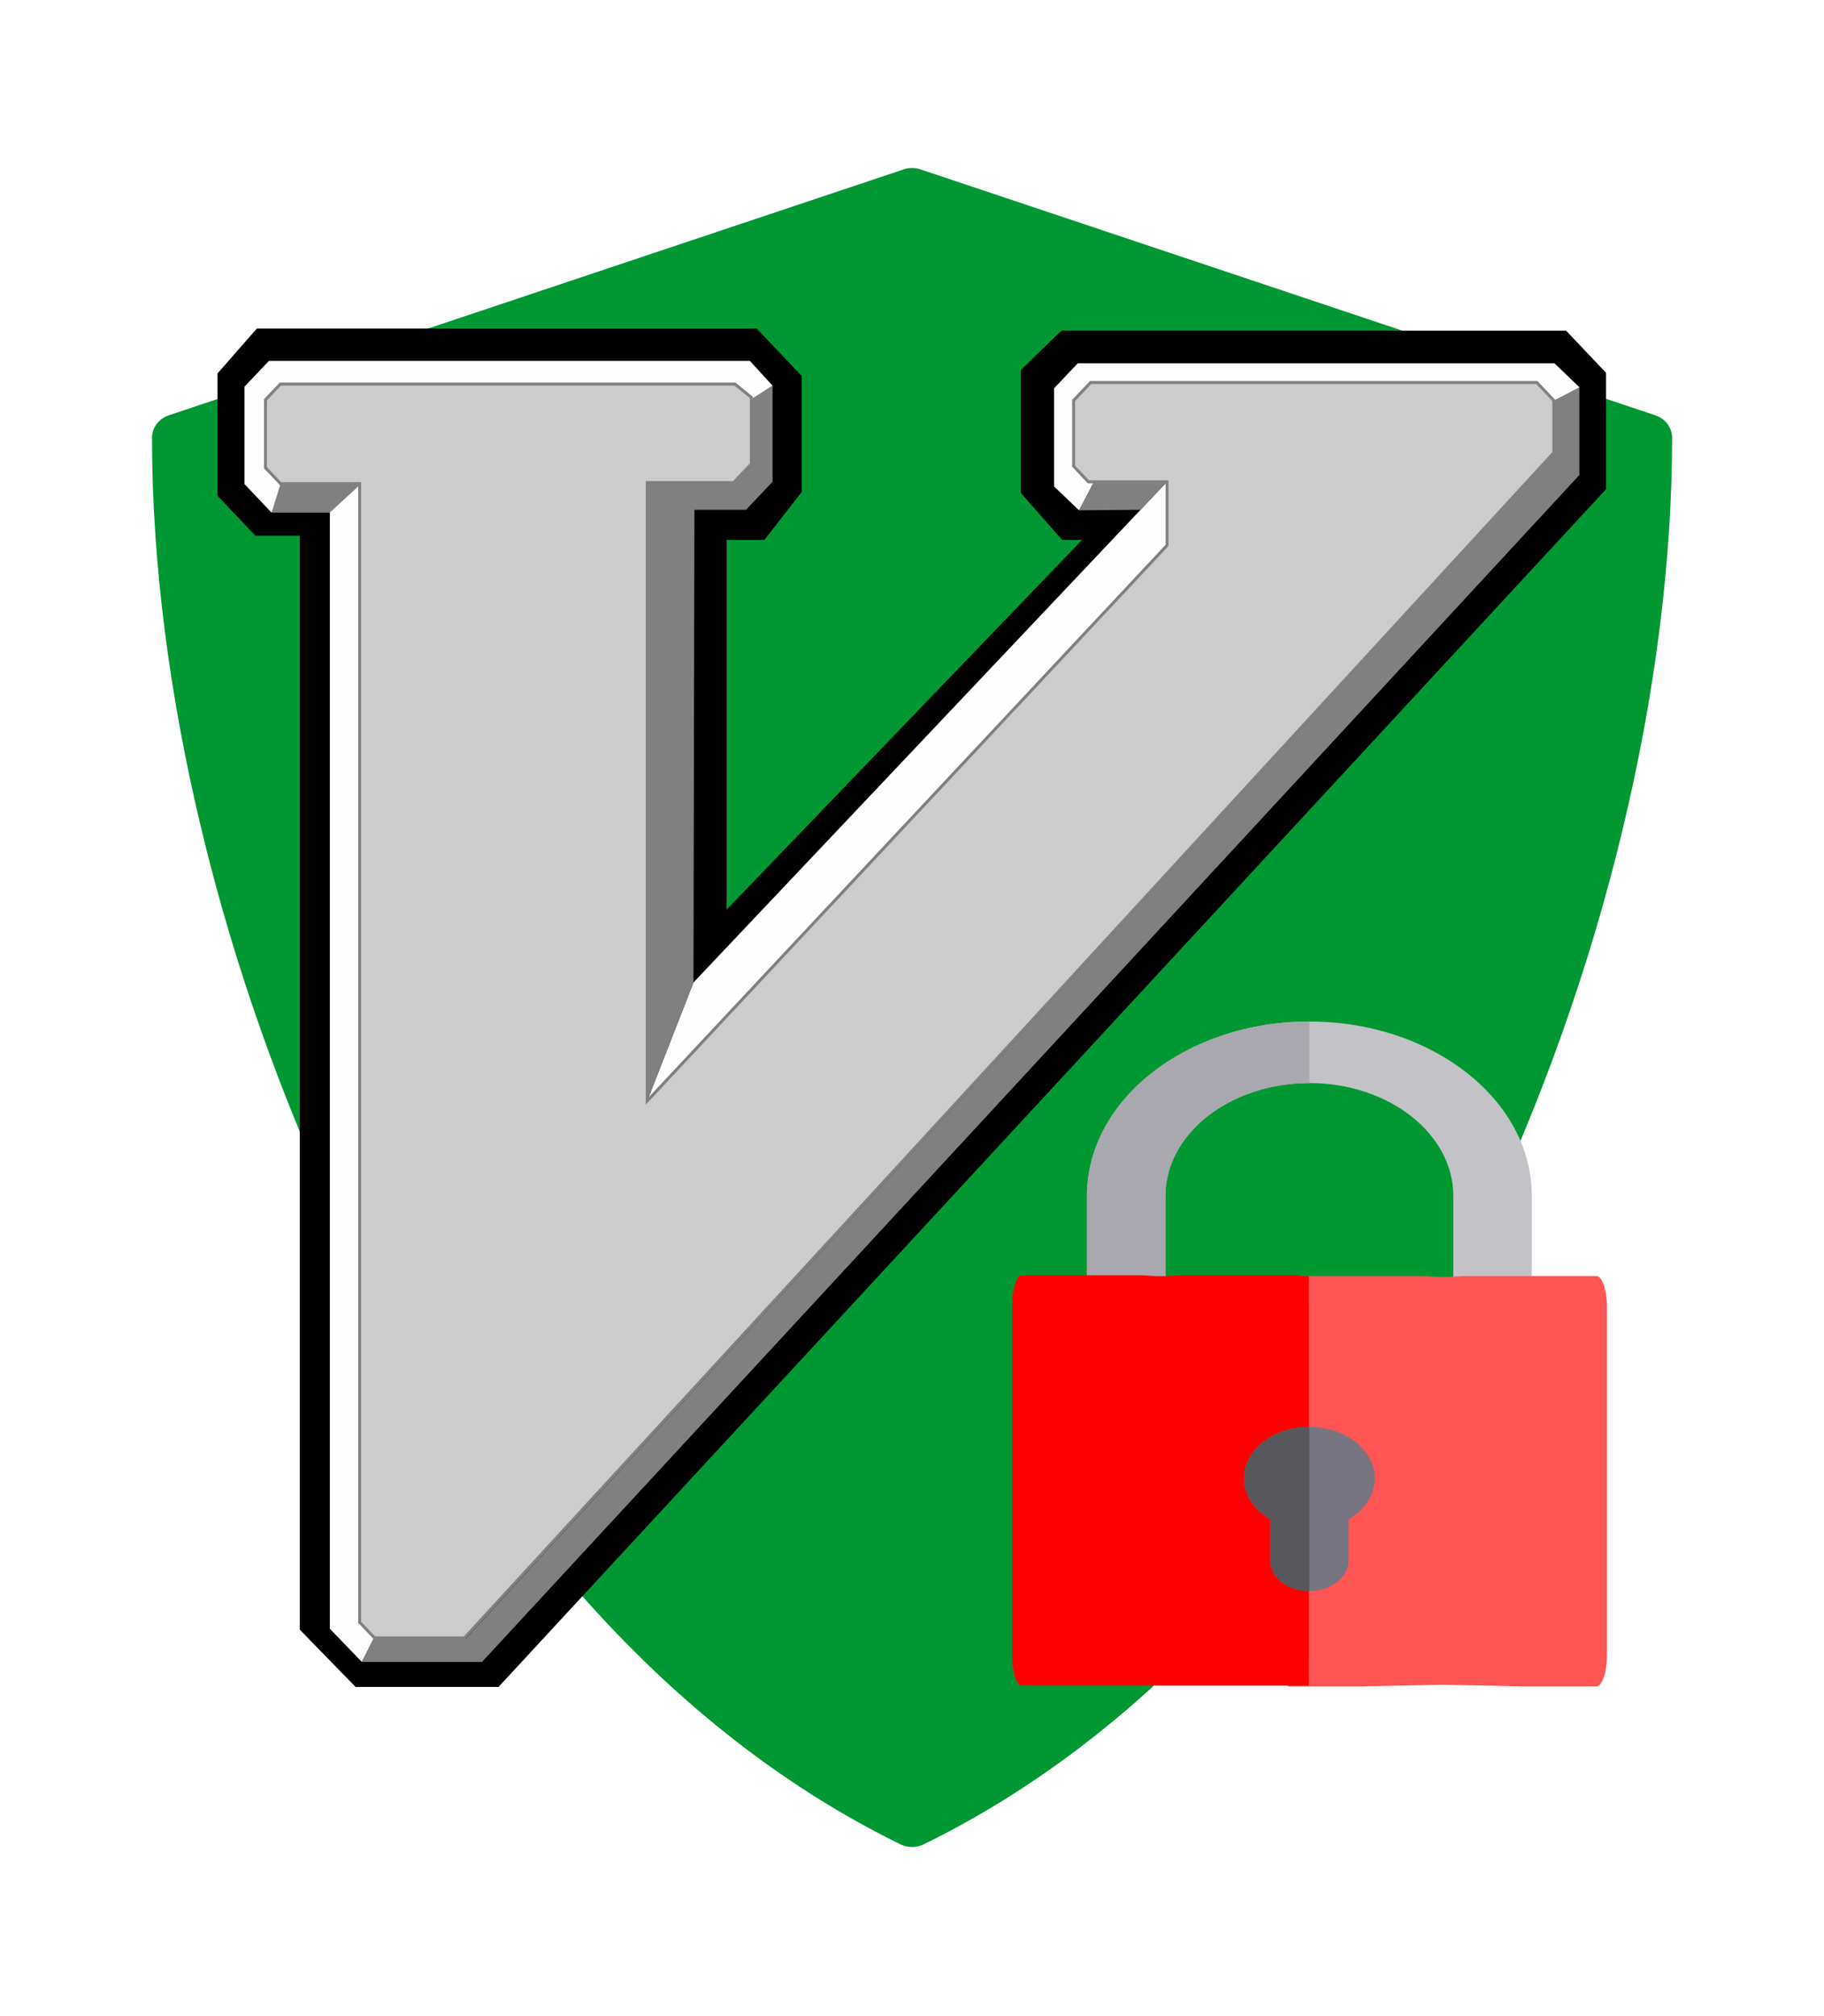
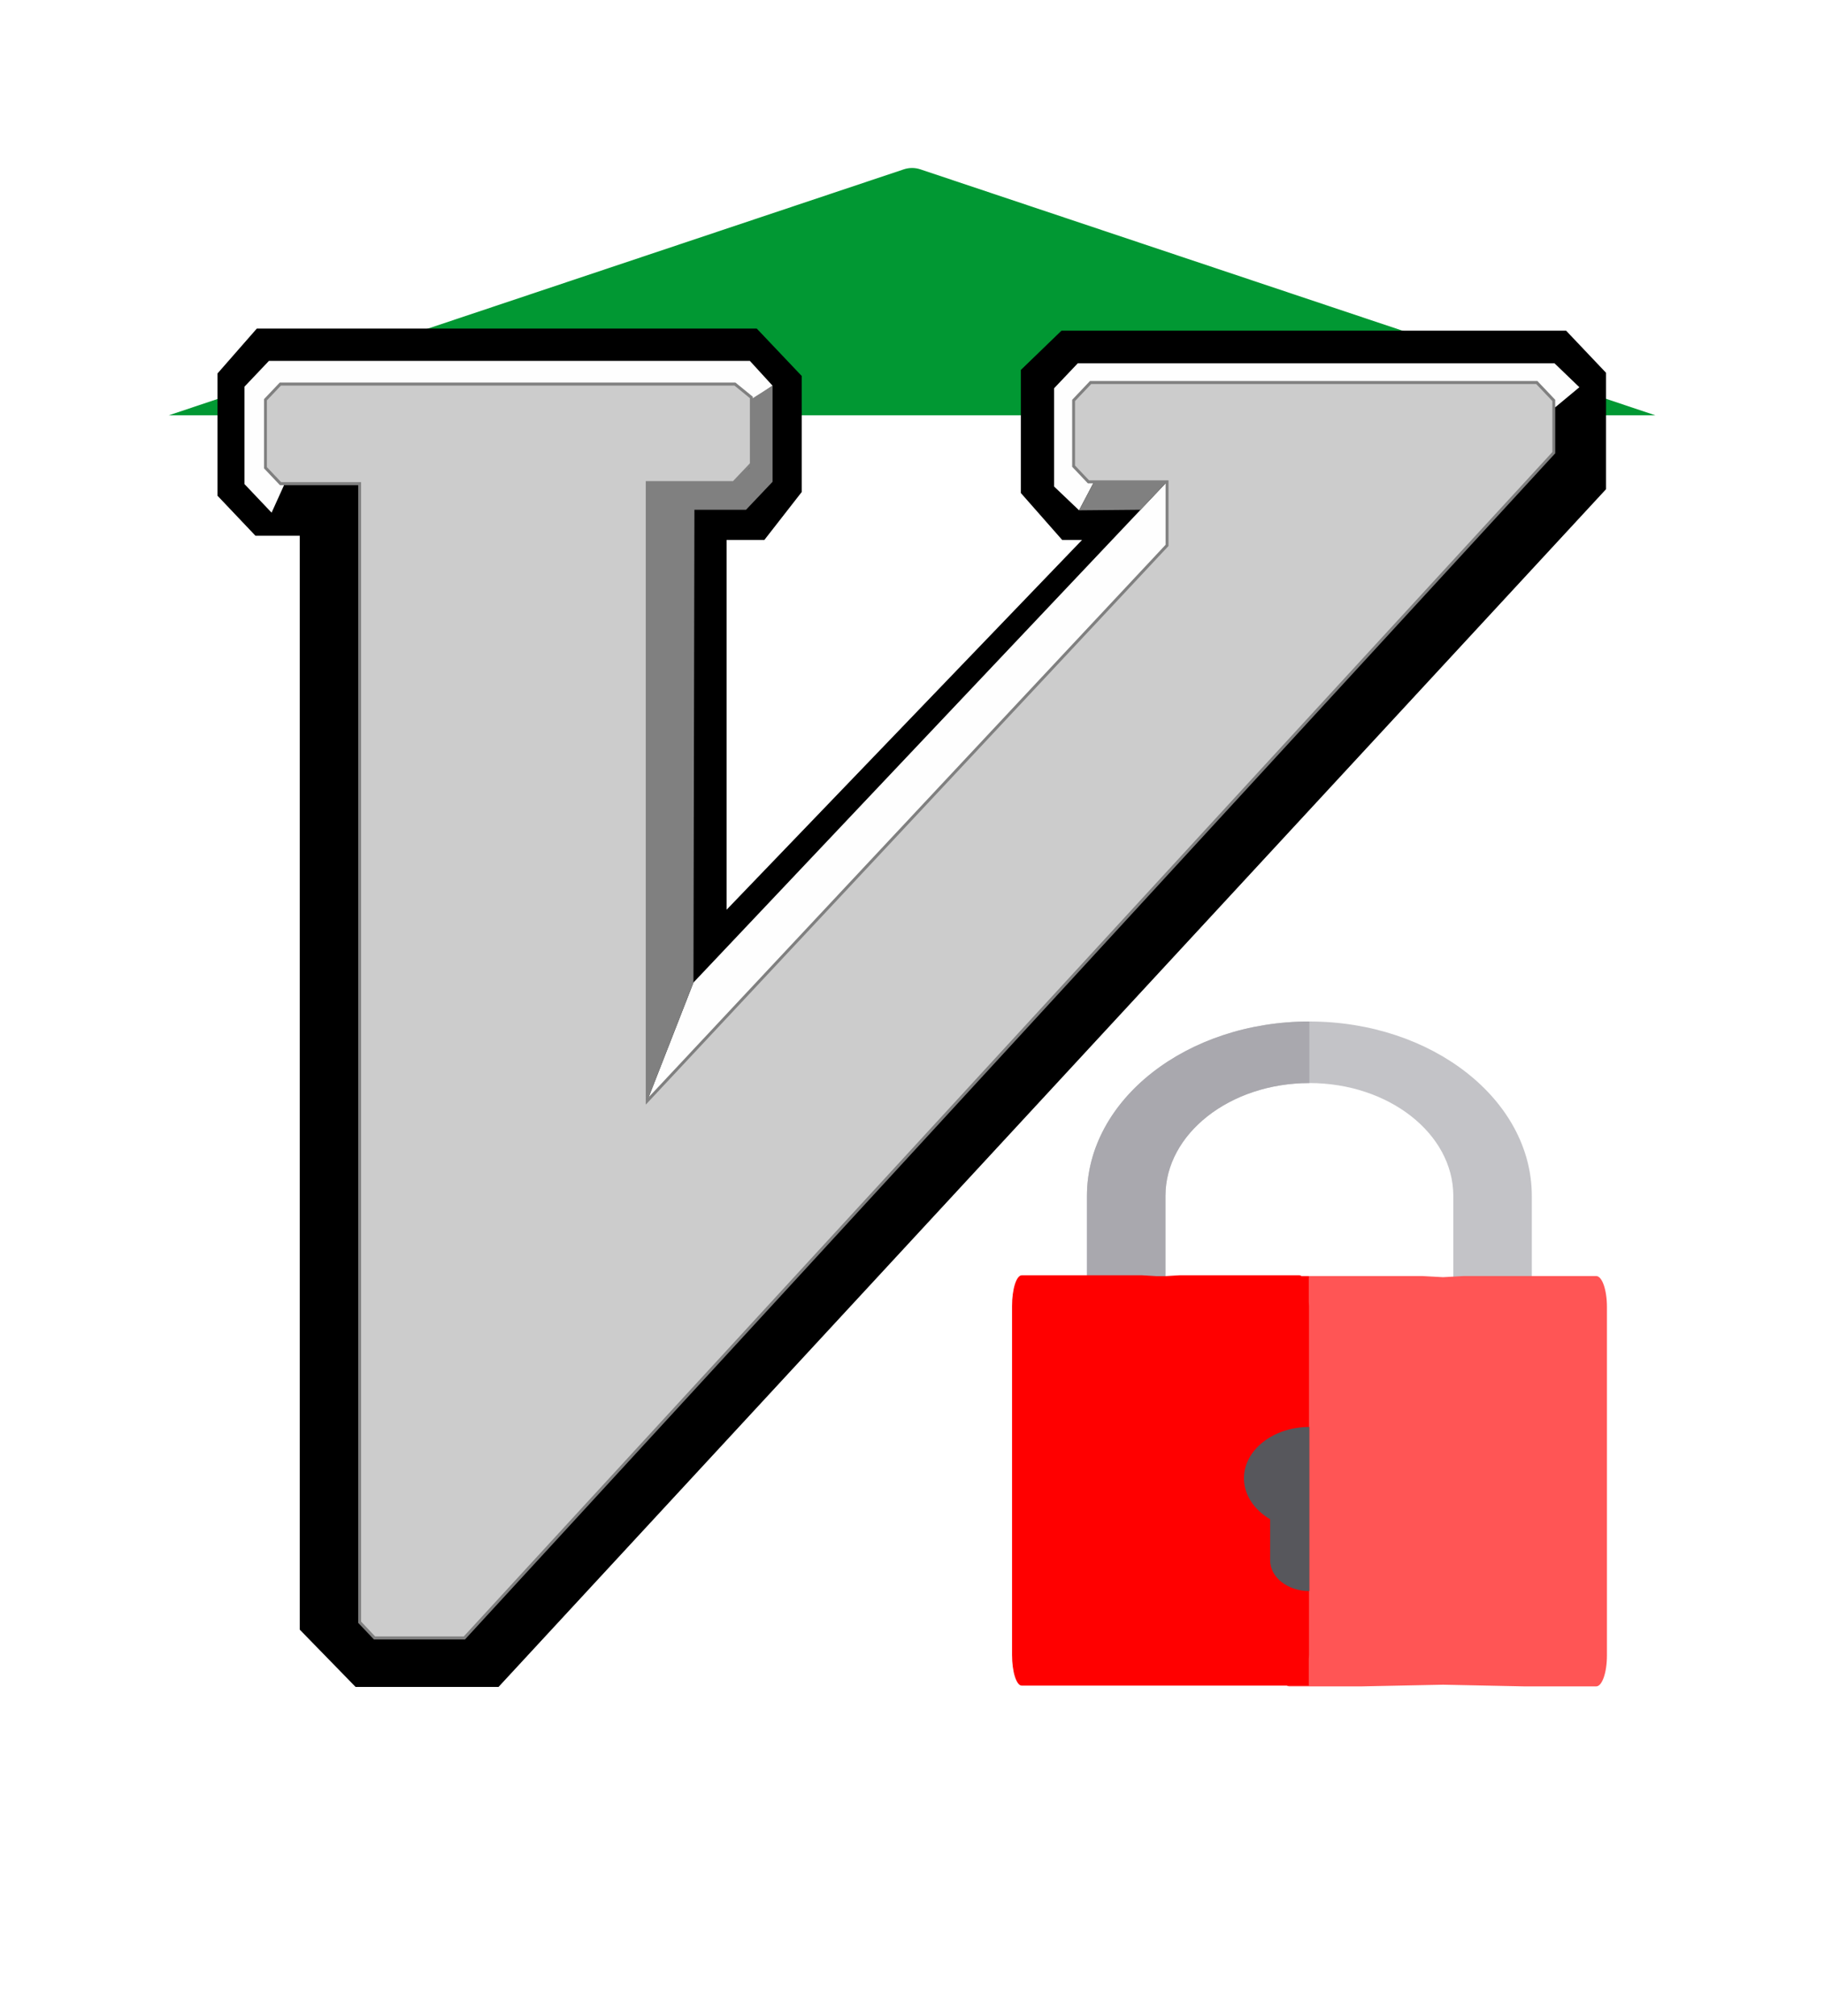
<svg xmlns="http://www.w3.org/2000/svg" xmlns:ns1="http://sodipodi.sourceforge.net/DTD/sodipodi-0.dtd" xmlns:ns2="http://www.inkscape.org/namespaces/inkscape" width="299.21" height="330.698" viewBox="0 0 299.21 330.698" version="1.1" preserveAspectRatio="xMidYMid" id="svg144" ns1:docname="vim-safe.svg" ns2:version="0.92.4 (unknown)">
  <defs id="defs148">
    <filter ns2:label="Button" ns2:menu="Bevels" ns2:menu-tooltip="Soft bevel, slightly depressed middle" style="color-interpolation-filters:sRGB" id="filter1224">
      <feGaussianBlur stdDeviation="2.3" in="SourceAlpha" result="result0" id="feGaussianBlur1198" />
      <feMorphology in="SourceAlpha" radius="6.6" result="result1" id="feMorphology1200" />
      <feGaussianBlur stdDeviation="8.9" in="result1" id="feGaussianBlur1202" />
      <feColorMatrix values="1 0 0 0 0 0 1 0 0 0 0 0 1 0 0 0 0 0 0.3 0" result="result91" id="feColorMatrix1204" />
      <feComposite in="result0" operator="out" result="result2" in2="result91" id="feComposite1206" />
      <feGaussianBlur stdDeviation="1.7" result="result4" id="feGaussianBlur1208" />
      <feDiffuseLighting surfaceScale="10" id="feDiffuseLighting1212">
        <feDistantLight azimuth="225" elevation="45" id="feDistantLight1210" />
      </feDiffuseLighting>
      <feBlend in2="SourceGraphic" mode="multiply" id="feBlend1214" />
      <feComposite in2="SourceAlpha" operator="in" result="result3" id="feComposite1216" />
      <feSpecularLighting in="result4" surfaceScale="5" specularExponent="17.9" id="feSpecularLighting1220">
        <feDistantLight azimuth="225" elevation="45" id="feDistantLight1218" />
      </feSpecularLighting>
      <feComposite in2="result3" operator="atop" id="feComposite1222" />
    </filter>
  </defs>
  <ns1:namedview pagecolor="#ffffff" bordercolor="#666666" borderopacity="0" objecttolerance="10" gridtolerance="10" guidetolerance="10" ns2:pageopacity="0" ns2:pageshadow="2" ns2:window-width="1900" ns2:window-height="1060" id="namedview146" showgrid="false" ns2:zoom="0.59223632" ns2:cx="229.2547" ns2:cy="168.26804" ns2:window-x="1930" ns2:window-y="10" ns2:window-maximized="0" ns2:current-layer="g142" fit-margin-top="0" fit-margin-left="0" fit-margin-right="0" fit-margin-bottom="0" ns2:showpageshadow="false" />
  <g id="g142" transform="translate(21.219,34.736)">
    <g transform="matrix(0.823,0,0,0.781,-16.718,-7.178)" id="g391">
-       <path style="fill:#019833;fill-opacity:1;filter:url(#filter1224)" ns2:connector-curvature="0" d="M 324.478,51.943 177.986,0.285 c -1.076,-0.38 -2.25,-0.38 -3.326,0 L 28.166,51.943 c -1.999,0.705 -3.337,2.595 -3.337,4.715 0,52.278 13.834,112.711 37.956,165.805 19.566,43.069 54.751,100.519 111.248,129.625 0.719,0.37 1.504,0.555 2.29,0.555 0.786,0 1.571,-0.185 2.29,-0.555 56.496,-29.106 91.68,-86.556 111.247,-129.625 24.121,-53.094 37.955,-113.527 37.955,-165.805 0,-2.12 -1.338,-4.01 -3.337,-4.715 z" id="path336" />
+       <path style="fill:#019833;fill-opacity:1;filter:url(#filter1224)" ns2:connector-curvature="0" d="M 324.478,51.943 177.986,0.285 c -1.076,-0.38 -2.25,-0.38 -3.326,0 L 28.166,51.943 z" id="path336" />
      <g id="g338" />
      <g id="g340" />
      <g id="g342" />
      <g id="g344" />
      <g id="g346" />
      <g id="g348" />
      <g id="g350" />
      <g id="g352" />
      <g id="g354" />
      <g id="g356" />
      <g id="g358" />
      <g id="g360" />
      <g id="g362" />
      <g id="g364" />
      <g id="g366" />
    </g>
    <path id="path106" d="" ns2:connector-curvature="0" style="fill:#45fe02" />
    <g id="g178" transform="matrix(0.286,0,0,0.233,350.421,68.112)" />
    <g id="g180" transform="matrix(0.286,0,0,0.233,350.421,68.112)" />
    <g id="g182" transform="matrix(0.286,0,0,0.233,350.421,68.112)" />
    <g id="g184" transform="matrix(0.286,0,0,0.233,350.421,68.112)" />
    <g id="g186" transform="matrix(0.286,0,0,0.233,350.421,68.112)" />
    <g id="g188" transform="matrix(0.286,0,0,0.233,350.421,68.112)" />
    <g id="g190" transform="matrix(0.286,0,0,0.233,350.421,68.112)" />
    <g id="g192" transform="matrix(0.286,0,0,0.233,350.421,68.112)" />
    <g id="g194" transform="matrix(0.286,0,0,0.233,350.421,68.112)" />
    <g id="g196" transform="matrix(0.286,0,0,0.233,350.421,68.112)" />
    <g id="g198" transform="matrix(0.286,0,0,0.233,350.421,68.112)" />
    <g id="g200" transform="matrix(0.286,0,0,0.233,350.421,68.112)" />
    <g id="g202" transform="matrix(0.286,0,0,0.233,350.421,68.112)" />
    <g id="g204" transform="matrix(0.286,0,0,0.233,350.421,68.112)" />
    <g id="g206" transform="matrix(0.286,0,0,0.233,350.421,68.112)" />
    <g id="g1321" transform="matrix(0.964,0,0,1.015,-2.317,7.923)">
      <g id="g1298">
        <path d="M 65.226,230.591 H 40.9 l -9.5,-9.258 V 44.55 H 23.86 L 17.405,38.086 V 18.325 l 6.687,-7.253 h 85.075 l 7.649,7.658 v 18.756 l -6.356,7.747 h -6.428 v 59.758 l 60.487,-59.758 h -3.377 l -7.035,-7.587 V 17.758 l 6.912,-6.345 h 85.872 l 6.796,6.805 v 18.81 L 65.226,230.591" id="path112" ns2:connector-curvature="0" style="fill:#000000" />
        <path d="m 108.075,22.742 3.779,-2.441 -3.861,-4.008 H 26.156 l -4.158,4.164 v 15.75 l 4.61,4.616 2.199,-4.616 -2.892,-2.897 V 22.207 l 2.169,-1.931 77.264,0.095 2.727,2.371" id="path116" ns2:connector-curvature="0" style="fill:#fefefe" />
-         <path d="m 41.458,35.833 v 184.334 l 2.592,2.468 -2.077,3.925 -5.451,-5.369 V 40.612 l 4.936,-4.779" id="path118" ns2:connector-curvature="0" style="fill:#fefefe" />
-         <path d="m 28.236,35.833 -1.628,4.99 h 9.886 l 5.719,-4.99 H 28.236" id="path120" ns2:connector-curvature="0" style="fill:#808080" />
        <path d="m 166.531,35.897 -3.457,-2.442 v -9.896 l 3.616,-3.621 h 75.449 l 2.893,3.862 4.117,-3.249 -4.238,-3.872 h -81.114 l -4.038,4.043 v 15.871 l 4.252,3.848 m -65.615,76.31 -7.879,19.144 88.948,-89.309 -0.435,-10.804 -80.634,80.969" id="path122" ns2:connector-curvature="0" style="fill:#fefefe" />
        <path d="m 107.897,22.671 3.957,-2.37 v 15.532 l -4.517,4.523 h -8.778 l -0.163,76.395 -7.849,19.1 V 35.833 h 14.659 l 2.727,-2.219 -0.036,-10.943" id="path124" ns2:connector-curvature="0" style="fill:#808080" />
-         <path d="m 244.764,22.722 4.385,-2.171 V 34.734 L 62.408,226.56 H 41.973 l 1.994,-3.77 15.695,0.001 185.129,-191.412 -0.027,-8.657" id="path126" ns2:connector-curvature="0" style="fill:#808080" />
        <path d="m 179.03,35.782 -4.548,4.569 -10.471,0.09 2.557,-4.59 c 0.085,0 12.462,-0.069 12.462,-0.069" id="path128" ns2:connector-curvature="0" style="fill:#808080" />
        <path d="m 165.973,19.79 -2.89,2.893 v 10.624 l 2.531,2.534 h 13.372 v 10.265 l -88.46,89.783 V 35.968 h 14.701 l 3.016,-3.02 V 22.197 l -2.784,-2.154 H 28.093 l -2.531,2.535 V 33.56 l 2.573,2.577 h 13.457 v 184.002 l 2.531,2.534 H 59.415 L 244.794,31.131 v -8.448 l -2.89,-2.893 h -75.931" id="path130" ns2:connector-curvature="0" style="fill:#cccccc" />
        <path d="M 59.519,222.918 H 44.022 L 41.348,220.24 V 36.381 H 28.034 l -2.716,-2.72 V 22.476 l 2.674,-2.677 h 77.551 l 2.945,2.278 v 10.972 l -3.159,3.163 H 90.77 v 99.081 l 87.972,-89.288 v -9.919 h -13.229 l -2.674,-2.678 V 22.582 l 3.032,-3.037 h 76.134 l 3.033,3.037 v 8.648 l -0.068,0.071 z M 44.225,222.429 H 59.312 L 244.55,31.033 v -8.249 l -2.747,-2.75 h -75.729 l -2.747,2.75 v 10.422 l 2.388,2.391 h 13.516 v 10.609 l -0.07,0.071 -88.879,90.208 V 35.724 h 14.844 l 2.873,-2.878 V 22.317 l -2.623,-2.03 H 28.194 l -2.388,2.392 v 10.78 l 2.431,2.434 h 13.599 v 184.144 z" id="path132" ns2:connector-curvature="0" style="fill:#808080" />
      </g>
      <g id="g334" transform="matrix(0.553,0,0,0.43,179.664,315.976)">
        <g transform="matrix(0.519,0,0,0.497,-300.992,-179.07)" id="g296">
          <g id="g287" transform="translate(405.966,-542.431)">
            <path ns2:connector-curvature="0" style="fill:#c3c3c7" d="m 170.667,131.877 c 0,-47.051 38.281,-85.332 85.333,-85.332 47.052,0 85.333,38.281 85.333,85.332 v 69.82 h 46.545 v -69.82 C 387.879,59.161 328.718,0 256,0 183.282,0 124.121,59.161 124.121,131.877 v 69.82 h 46.545 v -69.82 z" id="path158" />
            <path ns2:connector-curvature="0" style="fill:#a9a8ae" d="m 124.121,131.879 v 69.818 h 46.545 v -69.818 c 0,-47.053 38.281,-85.333 85.333,-85.333 V 0 C 183.282,0 124.121,59.161 124.121,131.879 Z" id="path176" />
          </g>
          <path ns2:connector-curvature="0" style="fill:#ff5555;stroke-width:0.523" d="m 650.071,-349.944 c -3.53,0 -6.389,10.421 -6.389,23.274 v 263.757 c 0,12.853 2.859,23.274 6.389,23.274 h 42.613 l 48.534,-1.28 48.35,1.28 h 42.451 c 3.517,0 6.37,-10.421 6.37,-23.274 V -326.67 c 0,-12.853 -2.854,-23.274 -6.37,-23.274 h -6.367 -12.733 -23.351 -23.347 -12.737 l -12.266,0.862 -12.315,-0.862 h -12.786 -23.434 -23.437 -12.782 z" id="SVGCleanerId_0" />
          <path ns2:connector-curvature="0" id="SVGCleanerId_0-6" d="m 491.456,-350.524 c -3.192,0 -5.774,10.414 -5.774,23.267 v 263.758 c 0,12.853 2.581,23.284 5.774,23.284 h 38.53 l 0.58,-0.017 h 86.458 l 0.58,0.017 h 38.385 c 0.014,0 0.026,-0.016 0.04,-0.017 h 5.576 v -20.336 c 0.033,-1.003 0.145,-1.892 0.145,-2.932 V -327.257 c 0,-1.041 -0.112,-1.927 -0.145,-2.932 v -19.679 h -4.31 c -0.422,-0.397 -0.853,-0.657 -1.305,-0.657 h -5.76 -11.508 -21.117 -21.117 -11.508 l -8.489,0.657 h -5.233 l -8.515,-0.657 H 551.182 529.986 508.803 497.243 Z" style="fill:#ff0000;stroke-width:0.497" />
          <g id="g283" transform="translate(257.637,-842.576)">
-             <path ns2:connector-curvature="0" style="fill:#77757f" d="m 443.068,643.541 c -0.061,-1.171 -0.18,-2.326 -0.343,-3.468 -0.135,-0.957 -0.306,-1.904 -0.51,-2.838 -3.263,-14.901 -15.106,-26.629 -30.078,-29.701 -0.085,-0.017 -0.171,-0.029 -0.258,-0.047 -1.809,-0.358 -3.663,-0.596 -5.556,-0.692 -0.393,-0.02 -0.79,-0.022 -1.184,-0.031 -0.27,-0.005 -0.538,-0.02 -0.808,-0.02 0,0 0,0 -0.002,0 -21.388,0 -38.788,17.4 -38.788,38.788 0,12.663 6.102,23.926 15.515,31.009 v 31.054 c 0,12.853 10.42,23.273 23.273,23.273 0.002,0 0.002,0 0.002,0 0.563,0 1.116,-0.045 1.669,-0.084 0.234,-0.017 0.476,-0.012 0.709,-0.036 0.334,-0.034 0.658,-0.102 0.987,-0.15 11.253,-1.635 19.906,-11.295 19.906,-23.001 v -31.052 c 9.413,-7.083 15.515,-18.347 15.515,-31.009 10e-4,-0.67 -0.016,-1.334 -0.049,-1.995 z" id="path156" />
            <path ns2:connector-curvature="0" style="fill:#57575c" d="m 404.331,606.744 c 0,0 0,0 -0.002,0 -21.388,0 -38.788,17.4 -38.788,38.788 0,12.663 6.102,23.926 15.515,31.009 v 31.052 c 0,12.853 10.42,23.273 23.273,23.273 0.002,0 0.002,0 0.002,0 z" id="path160" />
          </g>
        </g>
      </g>
    </g>
  </g>
</svg>